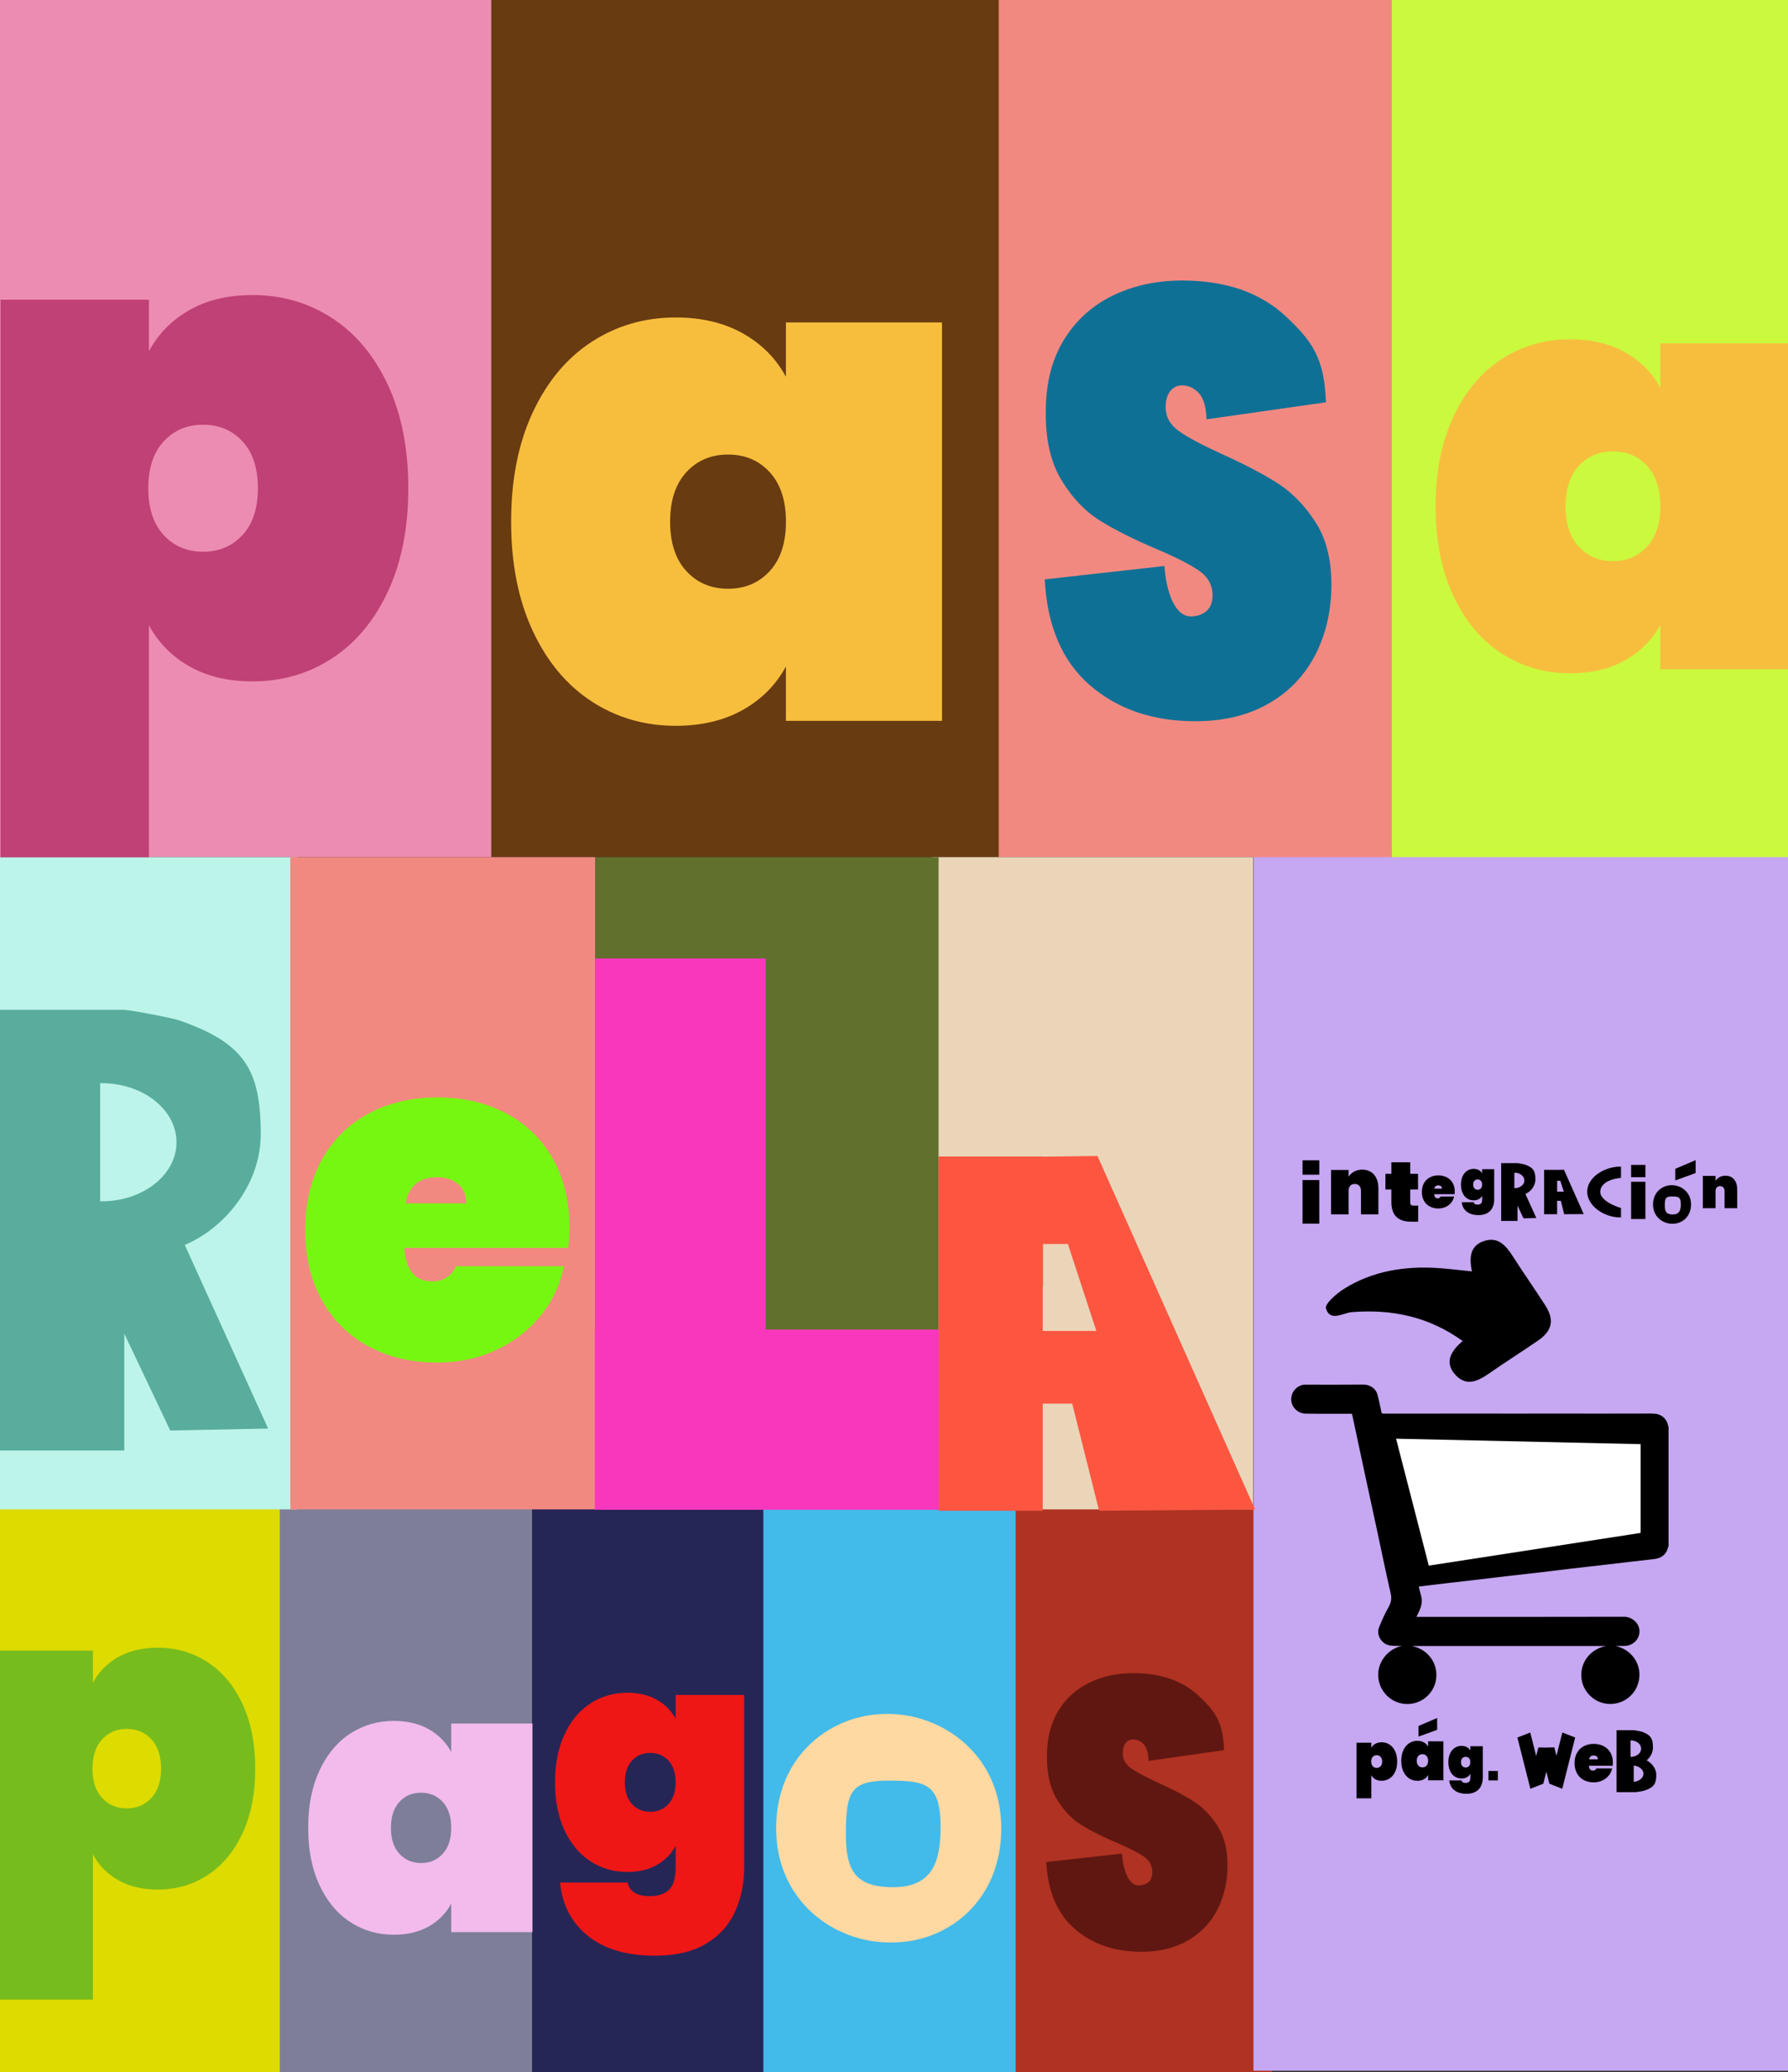
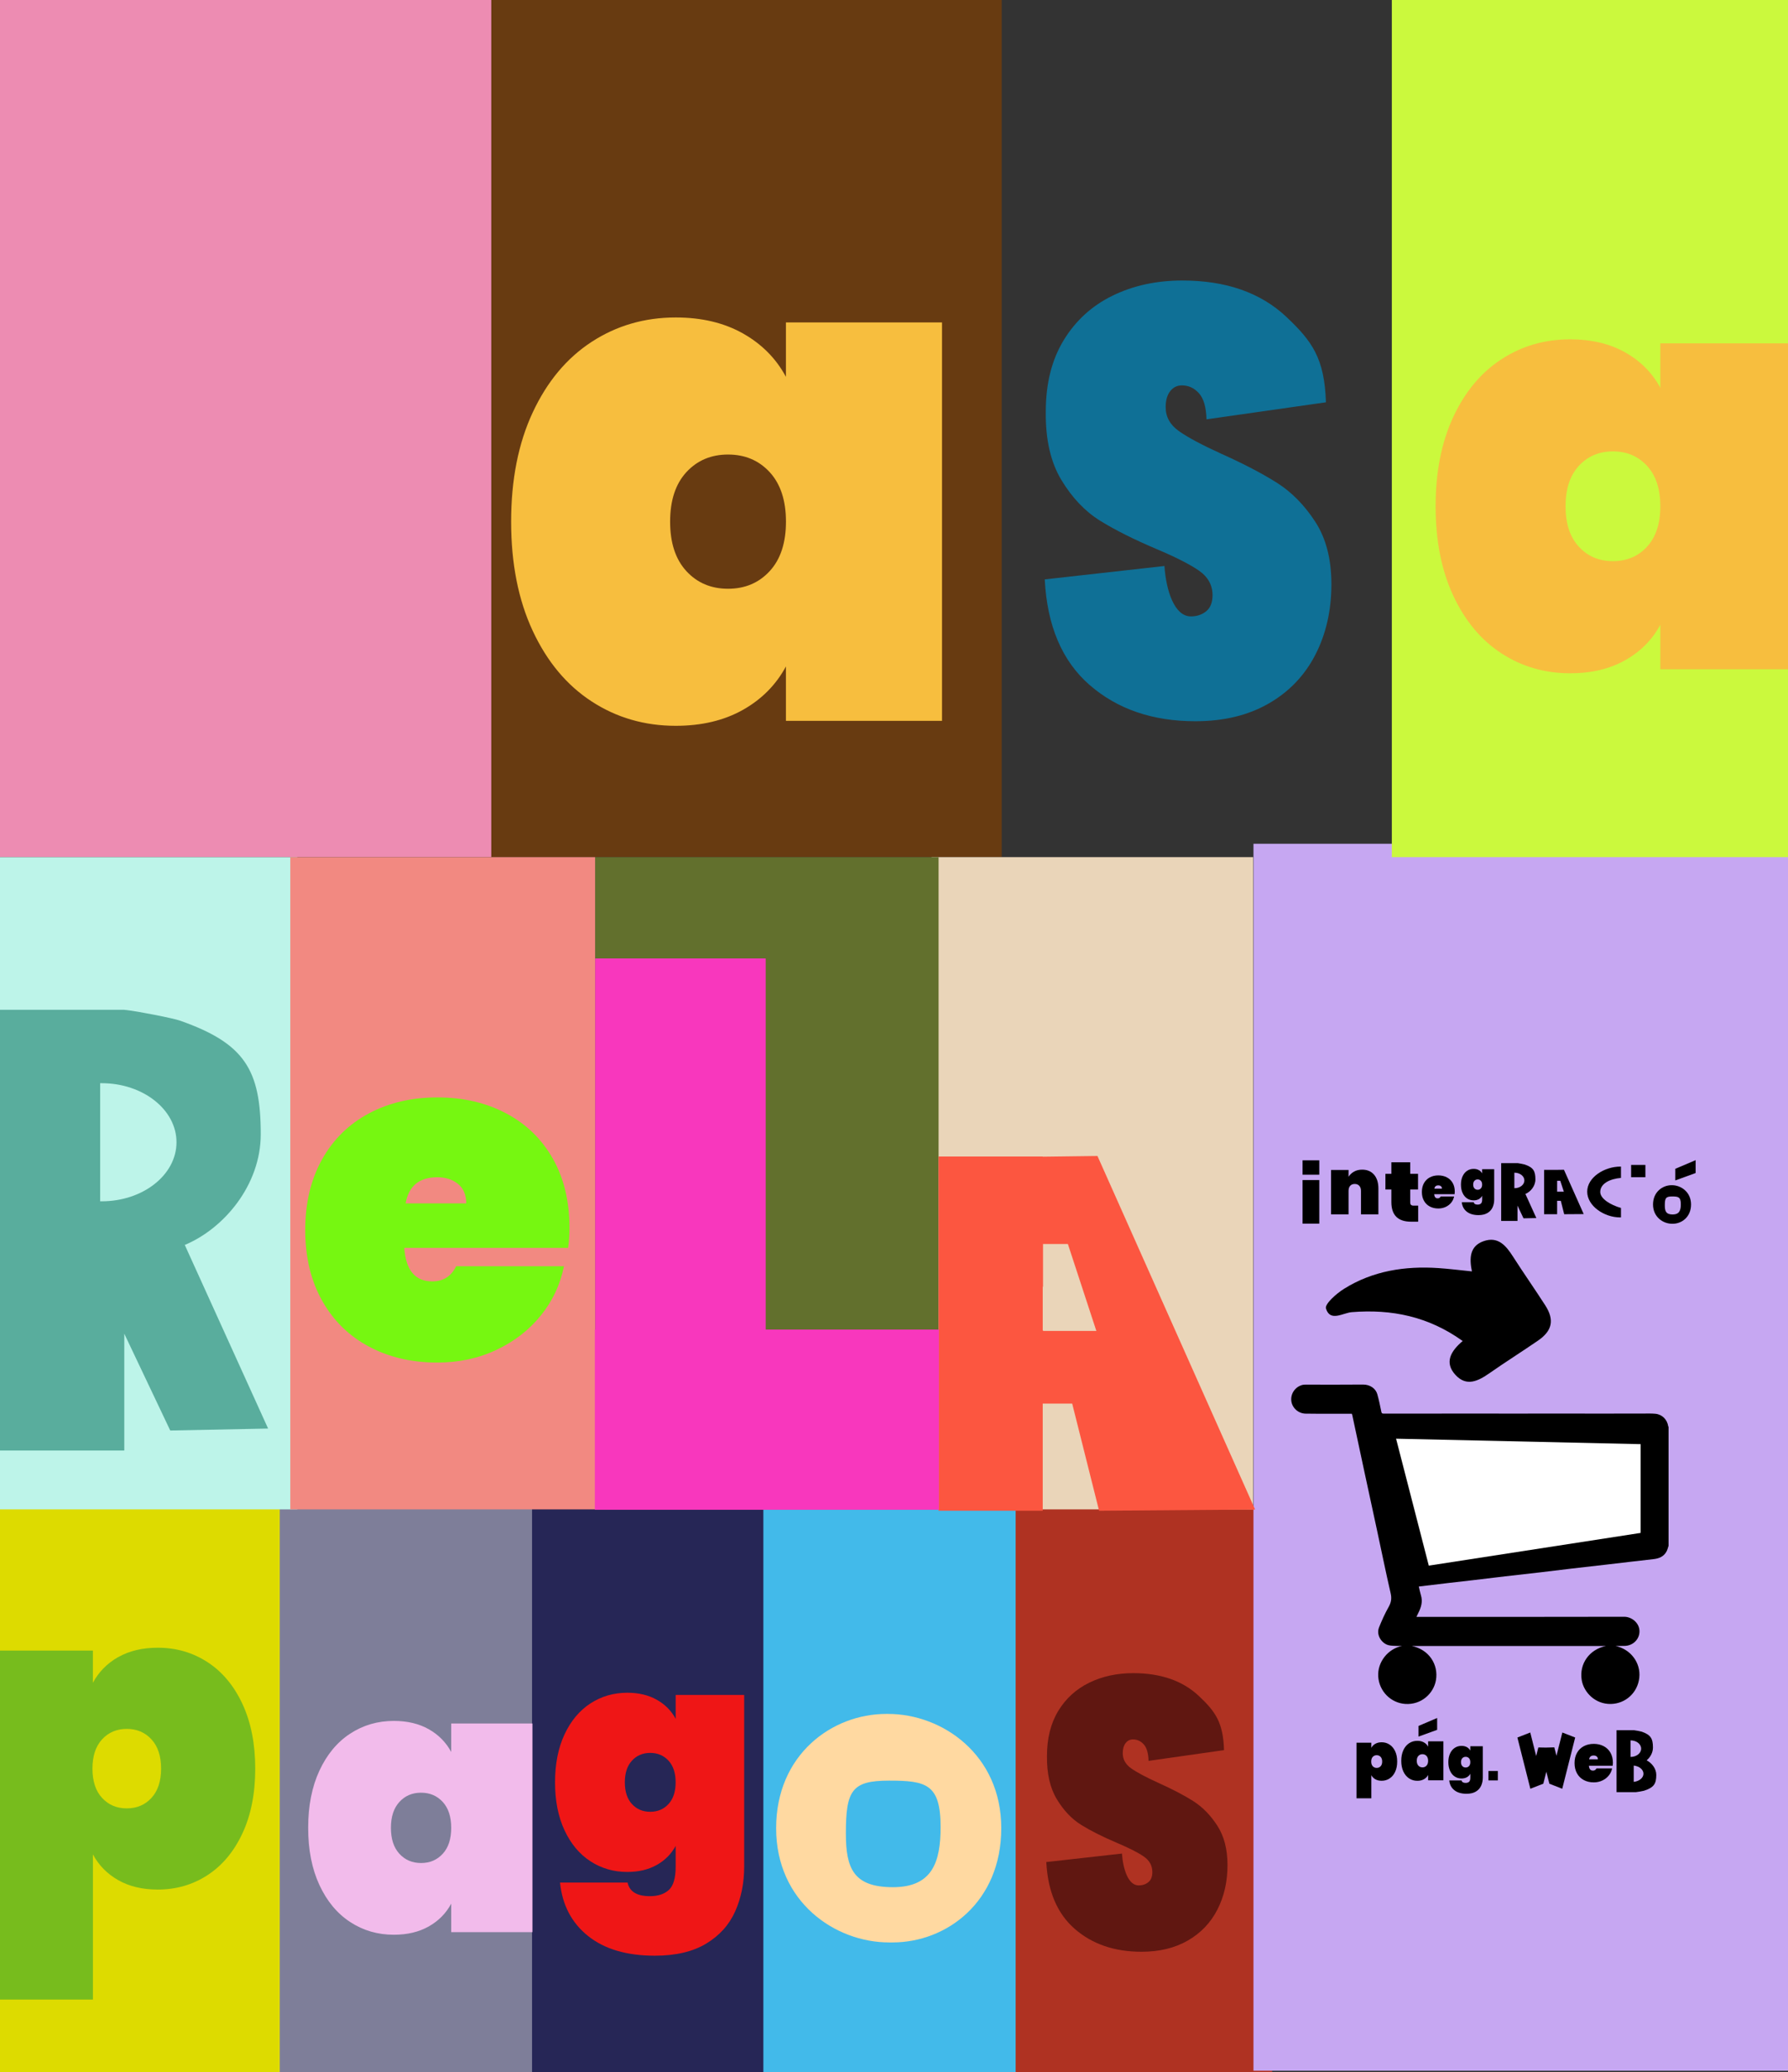
<svg xmlns="http://www.w3.org/2000/svg" id="Capa_1" data-name="Capa 1" version="1.1" viewBox="0 0 535 620">
  <rect x="0" y="0" width="535" height="620" fill="#333333" stroke="none" />
  <defs>
    <style> .cls-1 { fill: #683b11; } .cls-1, .cls-2, .cls-3, .cls-4, .cls-5, .cls-6, .cls-7, .cls-8, .cls-9, .cls-10, .cls-11, .cls-12, .cls-13, .cls-14, .cls-15, .cls-16, .cls-17, .cls-18, .cls-19, .cls-20, .cls-21, .cls-22, .cls-23, .cls-24, .cls-25, .cls-26, .cls-27 { stroke-width: 0px; } .cls-2 { fill: #fc5640; } .cls-3 { fill: #ffd9a1; } .cls-4 { fill: #0f7096; } .cls-5 { fill: #dddb00; } .cls-6 { fill: #59ad9d; } .cls-7 { fill: #601711; } .cls-8 { fill: #42baea; } .cls-9 { fill: #cbf93d; } .cls-10 { fill: #77bc1d; } .cls-11 { fill: #c6a7f2; } .cls-12 { fill: #af3222; } .cls-13 { fill: #f2bbeb; } .cls-14 { fill: #bf4175; } .cls-15 { fill: #7e7e99; } .cls-16 { fill: #f28981; } .cls-17 { fill: #262656; } .cls-18 { fill: #000; } .cls-19 { fill: #ead5b9; } .cls-20 { fill: #f837bd; } .cls-21 { fill: #ef1616; } .cls-22 { fill: #bdf4e9; } .cls-23 { fill: #62702d; } .cls-24 { fill: #f7be3e; } .cls-25 { fill: #ed8cb2; } .cls-26 { fill: #76f711; } .cls-27 { fill: #fff; } </style>
  </defs>
  <rect class="cls-12" x="299.71" y="450.54" width="80.94" height="169.46" />
  <rect class="cls-17" x="156.06" y="450.54" width="75.49" height="169.46" />
  <rect class="cls-8" x="228.41" y="450.54" width="75.49" height="169.46" />
  <rect class="cls-15" x="81.61" y="450.54" width="77.59" height="169.46" />
  <rect class="cls-5" y="450.54" width="83.71" height="169.46" />
  <rect class="cls-11" x="375.06" y="252.46" width="159.94" height="367.12" />
  <rect class="cls-1" x="147" y="0" width="152.73" height="256.46" />
-   <rect class="cls-16" x="298.84" y="0" width="118.4" height="256.46" />
  <rect class="cls-9" x="416.46" y="0" width="118.54" height="256.46" />
  <rect class="cls-25" y="0" width="147" height="256.46" />
  <rect class="cls-22" y="256.46" width="88.95" height="195.16" />
  <rect class="cls-19" x="278.74" y="256.46" width="96.23" height="195.16" />
  <rect class="cls-23" x="178.08" y="256.46" width="102.76" height="195.16" />
  <rect class="cls-16" x="86.86" y="256.46" width="91.22" height="195.16" />
  <path class="cls-3" d="M265.74,512.82h-.59c-16.17,0-32.92,12.14-32.92,34.19s17.63,34.18,33.79,34.18c.17,0,.35,0,.53,0,.17,0,.35,0,.53,0,16.17,0,32.52-12.13,32.52-34.18s-17.69-34.19-33.86-34.19ZM267.18,564.66c-11.88,0-14.08-5.72-14.08-16.08,0-12.91,1.81-15.8,12.9-15.8s15.44.97,15.44,13.88c0,10.36-2.38,18-14.25,18Z" />
  <path class="cls-26" d="M169.98,373.38h-49.01c.46,6.69,3.25,10.02,8.37,10.02,3.3,0,5.67-1.51,7.14-4.53h32.26c-1.1,5.49-3.41,10.41-6.93,14.75-3.52,4.35-7.96,7.78-13.31,10.29-5.35,2.52-11.24,3.78-17.64,3.78-7.69,0-14.53-1.6-20.52-4.81-5.99-3.2-10.66-7.8-14-13.79s-5.01-13.02-5.01-21.07,1.67-15.07,5.01-21.07,8.01-10.59,14-13.79c5.99-3.2,12.83-4.81,20.52-4.81s14.53,1.58,20.52,4.74c5.99,3.15,10.66,7.66,14,13.52,3.34,5.86,5.01,12.76,5.01,20.73,0,2.11-.13,4.12-.41,6.04v-.02ZM139.5,360.06c0-2.56-.83-4.51-2.47-5.83-1.64-1.32-3.71-1.99-6.18-1.99-5.4,0-8.56,2.61-9.48,7.82h18.13Z" />
  <g>
    <path class="cls-18" d="M492.72,526.69c1.07-.9,1.87-2.28,1.87-3.82,0-2.7-.68-3.8-3.36-4.74-.32-.11-1.8-.38-2.25-.43h-5.28v18.53h5.76c.49-.05,2.12-.32,2.46-.43,2.92-.95,3.67-2.04,3.67-4.74,0-1.88-1.32-3.53-2.87-4.35v-.02ZM487.88,520.74h.06c1.72,0,3.12,1.1,3.12,2.47s-1.4,2.47-3.12,2.47h-.06v-4.93h0ZM488.84,533.15v-4.88c1.65.18,2.91,1.2,2.91,2.44s-1.26,2.26-2.91,2.44Z" />
    <polygon class="cls-18" points="467.48 518.38 465.72 525.35 465.08 522.82 462.55 522.89 460.3 522.85 459.65 525.41 457.88 518.38 454.03 519.88 457.91 535.21 461.74 533.71 461.78 533.72 462.69 530.1 463.6 533.7 463.61 533.69 463.61 533.71 467.45 535.21 471.32 519.88 467.48 518.38" />
    <path class="cls-18" d="M482.54,528.33h-7.11c.07.97.47,1.45,1.22,1.45.48,0,.82-.22,1.04-.66h4.68c-.16.8-.49,1.51-1.01,2.14-.51.63-1.16,1.13-1.93,1.49-.78.37-1.63.55-2.56.55-1.12,0-2.11-.23-2.98-.7-.87-.46-1.55-1.13-2.03-2s-.73-1.89-.73-3.06.24-2.19.73-3.06c.48-.87,1.16-1.54,2.03-2s1.86-.7,2.98-.7,2.11.23,2.98.69c.87.46,1.55,1.11,2.03,1.96s.73,1.85.73,3.01c0,.31-.02.6-.06.88h-.01ZM478.12,526.4c0-.37-.12-.65-.36-.85-.24-.19-.54-.29-.9-.29-.78,0-1.24.38-1.37,1.14h2.63,0Z" />
    <g>
      <path class="cls-18" d="M411.53,521.75c.53-.3,1.15-.45,1.88-.45.88,0,1.67.23,2.37.69.7.46,1.26,1.12,1.67,1.99s.61,1.9.61,3.08-.2,2.21-.61,3.08c-.41.87-.96,1.54-1.67,1.99-.7.46-1.5.69-2.37.69-.73,0-1.36-.15-1.88-.45-.53-.3-.93-.71-1.21-1.23v6.92h-4.43v-16.63h4.43v1.54c.28-.52.68-.93,1.21-1.23h0ZM413.11,525.67c-.31-.33-.7-.5-1.18-.5s-.87.17-1.18.5-.46.8-.46,1.4.15,1.06.46,1.4c.31.33.7.5,1.18.5s.87-.17,1.18-.5.46-.8.46-1.4-.15-1.06-.46-1.4Z" />
      <rect class="cls-18" x="445.37" y="529.9" width="2.81" height="2.81" />
      <g>
        <path class="cls-18" d="M430.02,517.58l-5.57,2.02v-3.19l5.57-2.37v3.53h0Z" />
        <path class="cls-18" d="M419.91,523.65c.42-.9,1-1.59,1.73-2.07s1.55-.71,2.46-.71c.76,0,1.41.16,1.96.47s.97.73,1.26,1.27v-1.59h4.57v11.66h-4.57v-1.59c-.29.54-.71.96-1.26,1.27-.55.31-1.21.47-1.96.47-.91,0-1.73-.24-2.46-.71-.73-.48-1.31-1.16-1.73-2.07-.42-.9-.63-1.97-.63-3.19s.21-2.29.63-3.19v-.02ZM426.84,525.39c-.32-.34-.72-.52-1.22-.52s-.9.17-1.22.52c-.32.34-.48.83-.48,1.45s.16,1.1.48,1.45c.32.34.72.52,1.22.52s.9-.17,1.22-.52c.32-.34.48-.83.48-1.45s-.16-1.1-.48-1.45Z" />
      </g>
      <path class="cls-18" d="M438.91,522.75c.45.25.79.6,1.03,1.04v-1.3h3.74v9.37c0,.89-.16,1.7-.49,2.43-.33.73-.85,1.32-1.58,1.76-.73.44-1.66.66-2.8.66-1.53,0-2.75-.36-3.64-1.07-.9-.72-1.41-1.69-1.53-2.92h3.69c.1.5.51.74,1.22.74.44,0,.78-.11,1.03-.34s.37-.65.37-1.27v-1.13c-.24.44-.58.79-1.03,1.04s-.99.38-1.61.38c-.74,0-1.41-.19-2.01-.58-.6-.39-1.07-.95-1.41-1.69s-.52-1.61-.52-2.61.17-1.87.52-2.61c.34-.74.81-1.3,1.41-1.69s1.27-.58,2.01-.58c.62,0,1.16.13,1.61.38h-.01ZM439.55,526.07c-.26-.28-.59-.42-1-.42s-.74.14-1,.42-.39.68-.39,1.18.13.9.39,1.18.59.42,1,.42.74-.14,1-.42.39-.68.39-1.18-.13-.9-.39-1.18Z" />
    </g>
  </g>
  <path class="cls-6" d="M55.28,372.5c11.75-4.9,22.74-17.94,22.74-33.12,0-19.34-4.89-27.2-24.08-33.97-2.26-.8-12.92-2.85-16.14-3.2-.21-.02-.27-.03-.47-.04l-.14-.03H0v131.87h37.19v-34.96l13.75,28.97,29.28-.59-24.93-54.93ZM30.42,359.43c-.15,0-.3,0-.45,0v-35.33c.15,0,.3,0,.45,0,12.36,0,22.39,7.91,22.39,17.67s-10.02,17.67-22.39,17.67Z" />
  <path class="cls-2" d="M328.39,345.88l-16.39.21v-.05h-31.17v105.99h31.17v-32.06h8.82l8.05,32.06,46.68-.36-47.17-105.79ZM312.09,398.23v-.21h-.09v-13.2l.09.35v-12.95h7.44l8.52,26.01h-15.96Z" />
  <path class="cls-4" d="M326.1,205.02c-8.29-7.2-12.79-17.75-13.49-31.66l35.81-4.01c.5,7.38,2.98,15.08,7.9,15.08,1.81,0,3.34-.51,4.6-1.54s1.89-2.63,1.89-4.81c0-3.02-1.36-5.47-4.07-7.35-2.71-1.87-6.93-4.02-12.66-6.44-6.83-2.9-12.49-5.74-16.96-8.52-4.47-2.78-8.32-6.83-11.53-12.15-3.22-5.32-4.78-12.15-4.67-20.5,0-8.35,1.78-15.45,5.35-21.32,3.57-5.86,8.44-10.31,14.62-13.33,6.18-3.02,13.14-4.54,20.88-4.54,13.06,0,23.44,3.63,31.13,10.88,7.69,7.26,11.43,12.38,11.84,25.56l-35.73,5.1c-.1-3.63-.85-6.23-2.26-7.8-1.41-1.57-3.11-2.36-5.13-2.36-1.41,0-2.56.57-3.47,1.72-.9,1.15-1.36,2.75-1.36,4.81,0,2.9,1.33,5.29,3.99,7.17,2.66,1.88,6.91,4.14,12.74,6.8,6.73,3.02,12.29,5.93,16.66,8.71,4.37,2.78,8.16,6.65,11.38,11.61,3.22,4.96,4.82,11.19,4.82,18.68,0,7.86-1.61,14.9-4.82,21.13-3.22,6.23-7.89,11.1-14.02,14.6-6.13,3.51-13.42,5.26-21.86,5.26-12.76,0-23.29-3.6-31.58-10.79Z" />
  <path class="cls-7" d="M321.6,577.15c-5.24-4.55-8.08-11.22-8.53-20.01l22.64-2.54c.32,4.66,1.88,9.53,4.99,9.53,1.14,0,2.11-.32,2.91-.97s1.19-1.66,1.19-3.04c0-1.91-.86-3.46-2.57-4.64-1.72-1.18-4.38-2.54-8-4.07-4.32-1.83-7.89-3.63-10.72-5.39-2.83-1.76-5.26-4.32-7.29-7.68-2.03-3.36-3.02-7.68-2.95-12.95,0-5.27,1.13-9.76,3.38-13.47,2.25-3.71,5.34-6.51,9.24-8.43,3.91-1.91,8.3-2.87,13.2-2.87,8.26,0,14.82,2.29,19.68,6.88,4.86,4.59,7.23,7.82,7.48,16.15l-22.58,3.22c-.06-2.29-.54-3.93-1.43-4.93-.89-.99-1.97-1.49-3.24-1.49-.89,0-1.62.36-2.19,1.09-.57.73-.86,1.74-.86,3.04,0,1.83.84,3.34,2.52,4.53,1.68,1.19,4.37,2.62,8.05,4.3,4.25,1.91,7.76,3.74,10.53,5.5,2.76,1.76,5.16,4.2,7.19,7.34,2.03,3.13,3.05,7.07,3.05,11.81,0,4.97-1.02,9.42-3.05,13.36-2.03,3.94-4.99,7.01-8.86,9.23-3.88,2.22-8.48,3.33-13.82,3.33-8.07,0-14.72-2.27-19.96-6.82Z" />
  <polygon class="cls-20" points="229.11 397.81 229.11 286.77 178.09 286.77 178.09 397.81 177.99 397.81 177.99 451.74 280.94 451.74 280.94 397.81 229.11 397.81" />
-   <path class="cls-14" d="M56.67,92.78c5.27-3,11.57-4.5,18.9-4.5,8.8,0,16.73,2.3,23.8,6.9,7.07,4.6,12.63,11.27,16.7,20,4.07,8.73,6.1,19.03,6.1,30.9s-2.03,22.17-6.1,30.9c-4.07,8.73-9.63,15.4-16.7,20-7.07,4.6-15,6.9-23.8,6.9-7.33,0-13.63-1.5-18.9-4.5-5.27-3-9.3-7.1-12.1-12.3v69.4H.17V89.68h44.4v15.4c2.8-5.2,6.83-9.3,12.1-12.3ZM72.57,132.08c-3.07-3.33-7-5-11.8-5s-8.73,1.67-11.8,5c-3.07,3.34-4.6,8-4.6,14s1.53,10.67,4.6,14c3.07,3.34,7,5,11.8,5s8.73-1.67,11.8-5c3.07-3.33,4.6-8,4.6-14s-1.53-10.67-4.6-14Z" />
  <path class="cls-10" d="M35.37,495.83c3.3-1.88,7.24-2.82,11.83-2.82,5.51,0,10.47,1.44,14.9,4.32,4.42,2.88,7.91,7.05,10.45,12.52,2.54,5.47,3.82,11.92,3.82,19.34s-1.27,13.88-3.82,19.34c-2.55,5.47-6.03,9.64-10.45,12.52-4.42,2.88-9.39,4.32-14.9,4.32-4.59,0-8.53-.94-11.83-2.82-3.3-1.88-5.82-4.44-7.57-7.7v43.44H0v-104.42h27.79v9.64c1.75-3.26,4.28-5.82,7.57-7.7ZM45.32,520.43c-1.92-2.09-4.38-3.13-7.39-3.13s-5.47,1.04-7.39,3.13c-1.92,2.09-2.88,5.01-2.88,8.76s.96,6.68,2.88,8.76c1.92,2.09,4.38,3.13,7.39,3.13s5.47-1.04,7.39-3.13c1.92-2.09,2.88-5.01,2.88-8.76s-.96-6.68-2.88-8.76Z" />
  <path class="cls-24" d="M159.39,123.42c4.3-9.23,10.18-16.28,17.65-21.14,7.47-4.86,15.85-7.29,25.15-7.29,7.75,0,14.44,1.59,20.08,4.76,5.63,3.17,9.94,7.5,12.89,13v-16.28h46.71v119.22h-46.71v-16.28c-2.96,5.5-7.26,9.83-12.89,13-5.64,3.17-12.33,4.76-20.08,4.76-9.3,0-17.69-2.43-25.15-7.29-7.47-4.86-13.35-11.91-17.65-21.14-4.3-9.23-6.45-20.11-6.45-32.66s2.15-23.43,6.45-32.66ZM230.31,141.28c-3.24-3.52-7.4-5.28-12.47-5.28s-9.23,1.76-12.47,5.28c-3.24,3.52-4.86,8.46-4.86,14.8s1.62,11.28,4.86,14.8c3.24,3.52,7.4,5.28,12.47,5.28s9.23-1.76,12.47-5.28c3.24-3.52,4.86-8.46,4.86-14.8s-1.62-11.27-4.86-14.8Z" />
  <path class="cls-24" d="M434.83,124.78c3.51-7.55,8.32-13.31,14.43-17.29,6.11-3.98,12.96-5.96,20.57-5.96,6.34,0,11.81,1.3,16.42,3.89,4.61,2.59,8.13,6.14,10.55,10.63v-13.31h38.2v97.5h-38.2v-13.31c-2.42,4.5-5.94,8.04-10.55,10.63-4.61,2.59-10.09,3.89-16.42,3.89-7.61,0-14.46-1.99-20.57-5.96-6.11-3.98-10.92-9.74-14.43-17.29-3.52-7.55-5.27-16.45-5.27-26.71s1.76-19.16,5.27-26.71ZM492.82,139.38c-2.65-2.88-6.05-4.32-10.2-4.32s-7.55,1.44-10.2,4.32c-2.65,2.88-3.98,6.91-3.98,12.1s1.32,9.22,3.98,12.1c2.65,2.88,6.05,4.32,10.2,4.32s7.55-1.44,10.2-4.32c2.65-2.88,3.98-6.91,3.98-12.1s-1.33-9.22-3.98-12.1Z" />
  <path class="cls-13" d="M95.57,529.8c2.24-4.83,5.3-8.52,9.19-11.07,3.89-2.55,8.25-3.82,13.09-3.82,4.03,0,7.52.83,10.45,2.49,2.93,1.66,5.17,3.93,6.71,6.81v-8.52h24.31v62.42h-24.31v-8.52c-1.54,2.88-3.78,5.15-6.71,6.81-2.93,1.66-6.42,2.49-10.45,2.49-4.84,0-9.2-1.27-13.09-3.82-3.89-2.55-6.95-6.23-9.19-11.07-2.24-4.83-3.36-10.53-3.36-17.1s1.12-12.27,3.36-17.1ZM132.48,539.16c-1.69-1.84-3.85-2.77-6.49-2.77s-4.8.92-6.49,2.77c-1.69,1.85-2.53,4.43-2.53,7.75s.84,5.9,2.53,7.75c1.69,1.85,3.85,2.77,6.49,2.77s4.8-.92,6.49-2.77c1.69-1.84,2.53-4.43,2.53-7.75s-.84-5.9-2.53-7.75Z" />
  <path class="cls-18" d="M440.42,380.41c-.81-4.01-.64-7.59,3.49-9.04,4.34-1.53,6.72,1.34,8.82,4.63,3.13,4.9,6.49,9.67,9.63,14.56,2.81,4.37,2.12,7.63-2.19,10.58-4.8,3.29-9.73,6.4-14.5,9.73-3.39,2.37-6.89,4.12-10.2.48-3.32-3.65-1.45-7.03,2.19-10.11-10.25-7.35-21.24-9.59-33.2-8.63-2.62.21-6.48,3-7.71-1.11-.4-1.34,3.13-4.46,5.41-5.88,8.61-5.38,18.23-6.87,28.23-6.2,3.14.21,6.27.61,10.02.99Z" />
  <path class="cls-21" d="M196.51,508.57c2.47,1.39,4.36,3.29,5.66,5.71v-7.14h20.5v51.39c0,4.88-.9,9.34-2.69,13.36-1.79,4.02-4.68,7.24-8.67,9.65-3.99,2.41-9.11,3.62-15.35,3.62-8.41,0-15.07-1.96-19.99-5.89-4.92-3.93-7.72-9.26-8.4-16h20.22c.56,2.72,2.78,4.08,6.68,4.08,2.41,0,4.3-.62,5.66-1.86,1.36-1.24,2.04-3.56,2.04-6.96v-6.22c-1.3,2.41-3.19,4.31-5.66,5.7-2.47,1.39-5.41,2.09-8.81,2.09-4.08,0-7.76-1.07-11.04-3.2-3.28-2.13-5.86-5.23-7.75-9.28-1.89-4.05-2.83-8.83-2.83-14.33s.94-10.28,2.83-14.33c1.89-4.05,4.47-7.14,7.75-9.28,3.28-2.13,6.96-3.2,11.04-3.2,3.4,0,6.34.7,8.81,2.09ZM200.03,526.8c-1.42-1.54-3.25-2.32-5.47-2.32s-4.05.77-5.47,2.32c-1.42,1.55-2.13,3.71-2.13,6.49s.71,4.95,2.13,6.49c1.42,1.55,3.25,2.32,5.47,2.32s4.05-.77,5.47-2.32c1.42-1.55,2.13-3.71,2.13-6.49s-.71-4.95-2.13-6.49Z" />
  <g>
    <path class="cls-18" d="M499.28,462.44c-.2.59-.33,1.22-.62,1.76-.82,1.53-2.21,2.11-3.87,2.3-4.42.49-8.84,1.03-13.25,1.54-3.73.43-7.46.84-11.19,1.28-3.24.38-6.48.79-9.73,1.17-3.41.4-6.82.77-10.22,1.16-3.24.38-6.48.78-9.72,1.16-2.33.27-4.66.53-6.99.8-3.04.36-6.07.72-9.16,1.09.22.9.37,1.76.63,2.59.6,1.92.07,3.65-.79,5.35-.17.34-.33.69-.55,1.14h.78c20.47,0,40.95.02,61.42-.03,2.14,0,4.53,1.78,4.54,4.34.01,2.45-2,4.38-4.56,4.38-.87,0-1.73,0-2.6.03,4.46.91,7.61,4.98,7.1,9.52-.49,4.44-4.07,7.71-8.46,7.82-4.71.12-8.15-3.48-8.76-7.14-.81-4.84,2.27-9.21,7.24-10.2h-58.08c5.09,1.02,8.05,5.51,7.21,10.26-.7,3.97-4.39,7.39-9.17,7.07-4.34-.29-7.81-3.8-8.09-8.21-.27-4.3,2.9-8.32,7.15-9.14-.5,0-1.01.03-1.51,0-.87-.05-1.77-.02-2.6-.24-1.94-.51-3.74-2.96-2.79-5.33.83-2.07,1.75-4.13,2.85-6.07.77-1.36.98-2.55.62-4.11-1.46-6.32-2.74-12.67-4.11-19.01-1.21-5.64-2.44-11.27-3.65-16.9-1.24-5.78-2.47-11.56-3.71-17.34-.03-.16-.09-.31-.14-.48-2.47,0-4.91,0-7.36,0-2.17,0-4.34.01-6.51-.03-2.18-.04-4.02-1.74-4.25-3.84-.24-2.18,1.21-4.23,3.37-4.76.33-.08.69-.08,1.03-.08,5.69,0,11.37.04,17.06-.02,2.14-.02,3.82,1.23,4.28,2.9.48,1.72.84,3.48,1.2,5.24.09.43.21.55.66.55,4.36-.02,8.71,0,13.07,0,4.29,0,8.59-.01,12.88-.01s8.59.01,12.88.01c4.29,0,8.59-.01,12.88-.01,4.29,0,8.59.01,12.88.01,4.29,0,8.59-.01,12.88-.01,1.29,0,2.58-.06,3.86.06,2.04.19,3.55,1.73,3.85,3.75.01.07.06.14.1.21v35.47Z" />
    <polygon class="cls-27" points="490.9 458.66 427.52 468.45 417.73 430.47 490.9 432.1 490.9 458.66" />
  </g>
  <g>
    <path class="cls-18" d="M456.44,357.23c1.54-.64,2.98-2.35,2.98-4.34,0-2.54-.64-3.57-3.16-4.45-.3-.1-1.69-.37-2.12-.42-.03,0-.04,0-.06,0h-.02s-4.88,0-4.88,0v17.29h4.88v-4.58l1.8,3.8,3.84-.08-3.27-7.2ZM453.18,355.51s-.04,0-.06,0v-4.63s.04,0,.06,0c1.62,0,2.94,1.04,2.94,2.32s-1.31,2.32-2.94,2.32Z" />
    <path class="cls-18" d="M467.97,350l-2.05.03h0s-3.9,0-3.9,0v13.27h3.9v-4.01h1.1l1.01,4.01,5.84-.04-5.9-13.24ZM465.93,356.56v-.03h-.01v-1.65.04s.01-1.62.01-1.62h.93l1.07,3.26h-2Z" />
    <path class="cls-18" d="M485.02,361.43c-3.12-.89-6.2-2.75-6.2-4.78,0-2.52,2.91-3.94,6.2-4.21v-3.39c-.06,0-.11,0-.17,0-4.81,0-9.93,3.23-9.93,7.5s5.05,7.71,9.86,7.71c.08,0,.16,0,.24,0v-2.83Z" />
    <g>
      <path class="cls-18" d="M500.27,354.62s-.03,0-.05,0c-.02,0-.03,0-.05,0-2.73,0-5.56,2.05-5.56,5.77s2.98,5.77,5.71,5.77c.03,0,.06,0,.09,0,.03,0,.06,0,.09,0,2.73,0,5.49-2.05,5.49-5.77s-2.99-5.77-5.72-5.77ZM500.52,363.38c-2.01,0-2.38-.97-2.38-2.72,0-2.18.3-2.67,2.18-2.67s2.61.16,2.61,2.34c0,1.75-.4,3.04-2.41,3.04Z" />
      <path class="cls-18" d="M507.36,350.98l-6.08,2.21v-3.48l6.08-2.58v3.85Z" />
    </g>
-     <path class="cls-18" d="M518.87,352.9c.62.74.93,1.74.93,3.01v5.59h-3.78v-5.11c0-.46-.12-.82-.37-1.09-.25-.27-.57-.4-.98-.4s-.75.13-.99.4c-.24.27-.36.63-.36,1.09v5.11h-3.8v-9.65h3.8v1.47c.3-.46.69-.83,1.19-1.11.5-.28,1.09-.43,1.77-.43,1.11,0,1.97.37,2.59,1.11Z" />
    <path class="cls-18" d="M411.16,351.49c.86,1.02,1.28,2.4,1.28,4.15v7.7h-5.21v-7.04c0-.63-.17-1.13-.51-1.5-.34-.37-.79-.55-1.35-.55s-1.04.18-1.37.55c-.33.37-.49.87-.49,1.5v7.04h-5.23v-13.28h5.23v2.03c.41-.63.95-1.14,1.64-1.53.68-.39,1.5-.59,2.44-.59,1.52,0,2.71.51,3.57,1.53Z" />
    <path class="cls-18" d="M435.25,357.31h-6.11c.06.83.4,1.25,1.04,1.25.41,0,.71-.19.89-.56h4.02c-.14.68-.42,1.3-.86,1.84-.44.54-.99.97-1.66,1.28-.67.31-1.4.47-2.2.47-.96,0-1.81-.2-2.56-.6-.75-.4-1.33-.97-1.74-1.72-.42-.75-.62-1.62-.62-2.63s.21-1.88.62-2.63c.42-.75,1-1.32,1.74-1.72.75-.4,1.6-.6,2.56-.6s1.81.2,2.56.59c.75.39,1.33.96,1.74,1.68.42.73.62,1.59.62,2.58,0,.26-.02.51-.05.75ZM431.45,355.65c0-.32-.1-.56-.31-.73-.21-.17-.46-.25-.77-.25-.67,0-1.07.32-1.18.98h2.26Z" />
    <path class="cls-18" d="M424.34,360.74v4.8h-2.13c-3.93,0-5.89-1.96-5.89-5.87v-3.76h-1.78v-4.7h1.78v-3.45h5.64v3.45h2.34v4.7h-2.34v3.86c0,.34.08.58.24.74.16.15.43.23.8.23h1.35Z" />
    <path class="cls-18" d="M442.48,350.09c.44.24.77.58,1,1v-1.26h3.61v9.05c0,.86-.16,1.64-.47,2.35-.32.71-.82,1.27-1.53,1.7-.7.42-1.6.64-2.7.64-1.48,0-2.65-.35-3.52-1.04-.87-.69-1.36-1.63-1.48-2.82h3.56c.1.48.49.72,1.18.72.42,0,.76-.11,1-.33.24-.22.36-.63.36-1.22v-1.09c-.23.42-.56.76-1,1-.44.25-.95.37-1.55.37-.72,0-1.37-.19-1.94-.56-.58-.38-1.03-.92-1.36-1.63-.33-.71-.5-1.55-.5-2.52s.17-1.81.5-2.52c.33-.71.79-1.26,1.36-1.63.58-.38,1.22-.56,1.94-.56.6,0,1.12.12,1.55.37ZM443.1,353.3c-.25-.27-.57-.41-.96-.41s-.71.14-.96.41c-.25.27-.38.65-.38,1.14s.13.87.38,1.14c.25.27.57.41.96.41s.71-.14.96-.41c.25-.27.38-.65.38-1.14s-.13-.87-.38-1.14Z" />
    <g>
-       <rect class="cls-18" x="488.06" y="353.6" width="4.27" height="11.14" />
      <rect class="cls-18" x="488.06" y="348.55" width="4.27" height="3.68" />
    </g>
    <g>
      <rect class="cls-18" x="389.75" y="353.08" width="5" height="13.04" />
      <rect class="cls-18" x="389.75" y="347.18" width="5" height="4.3" />
    </g>
  </g>
</svg>